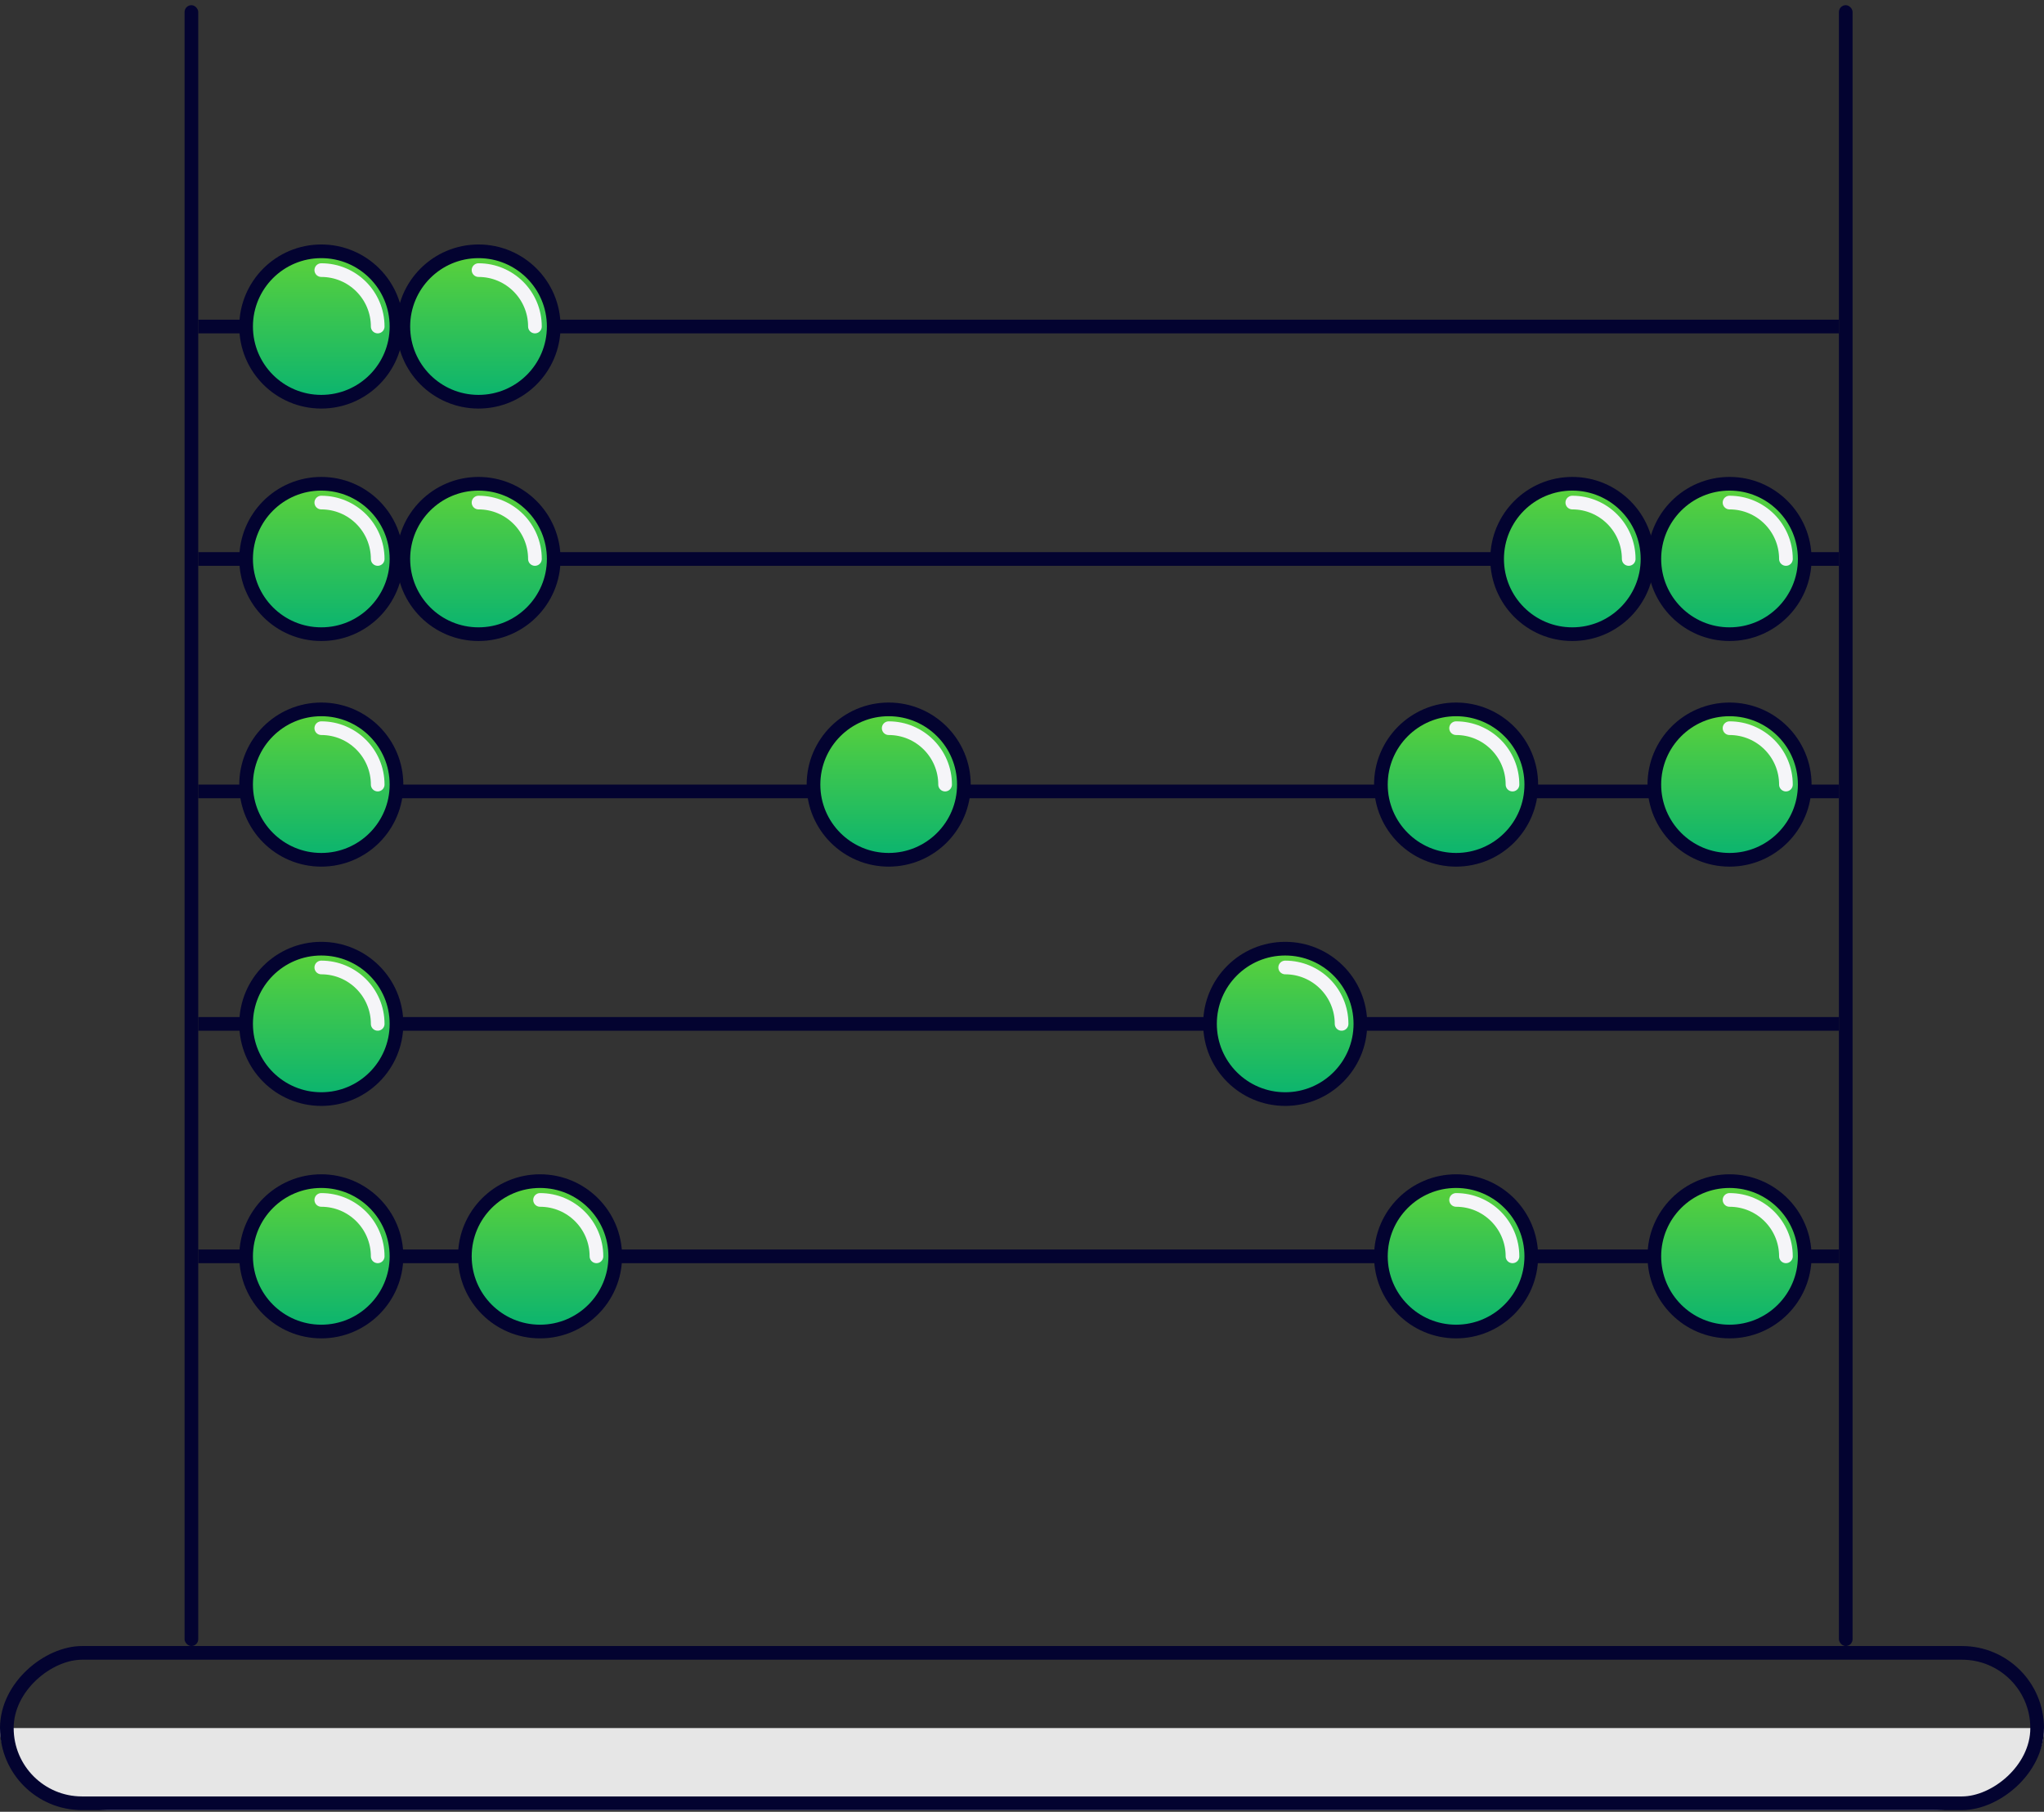
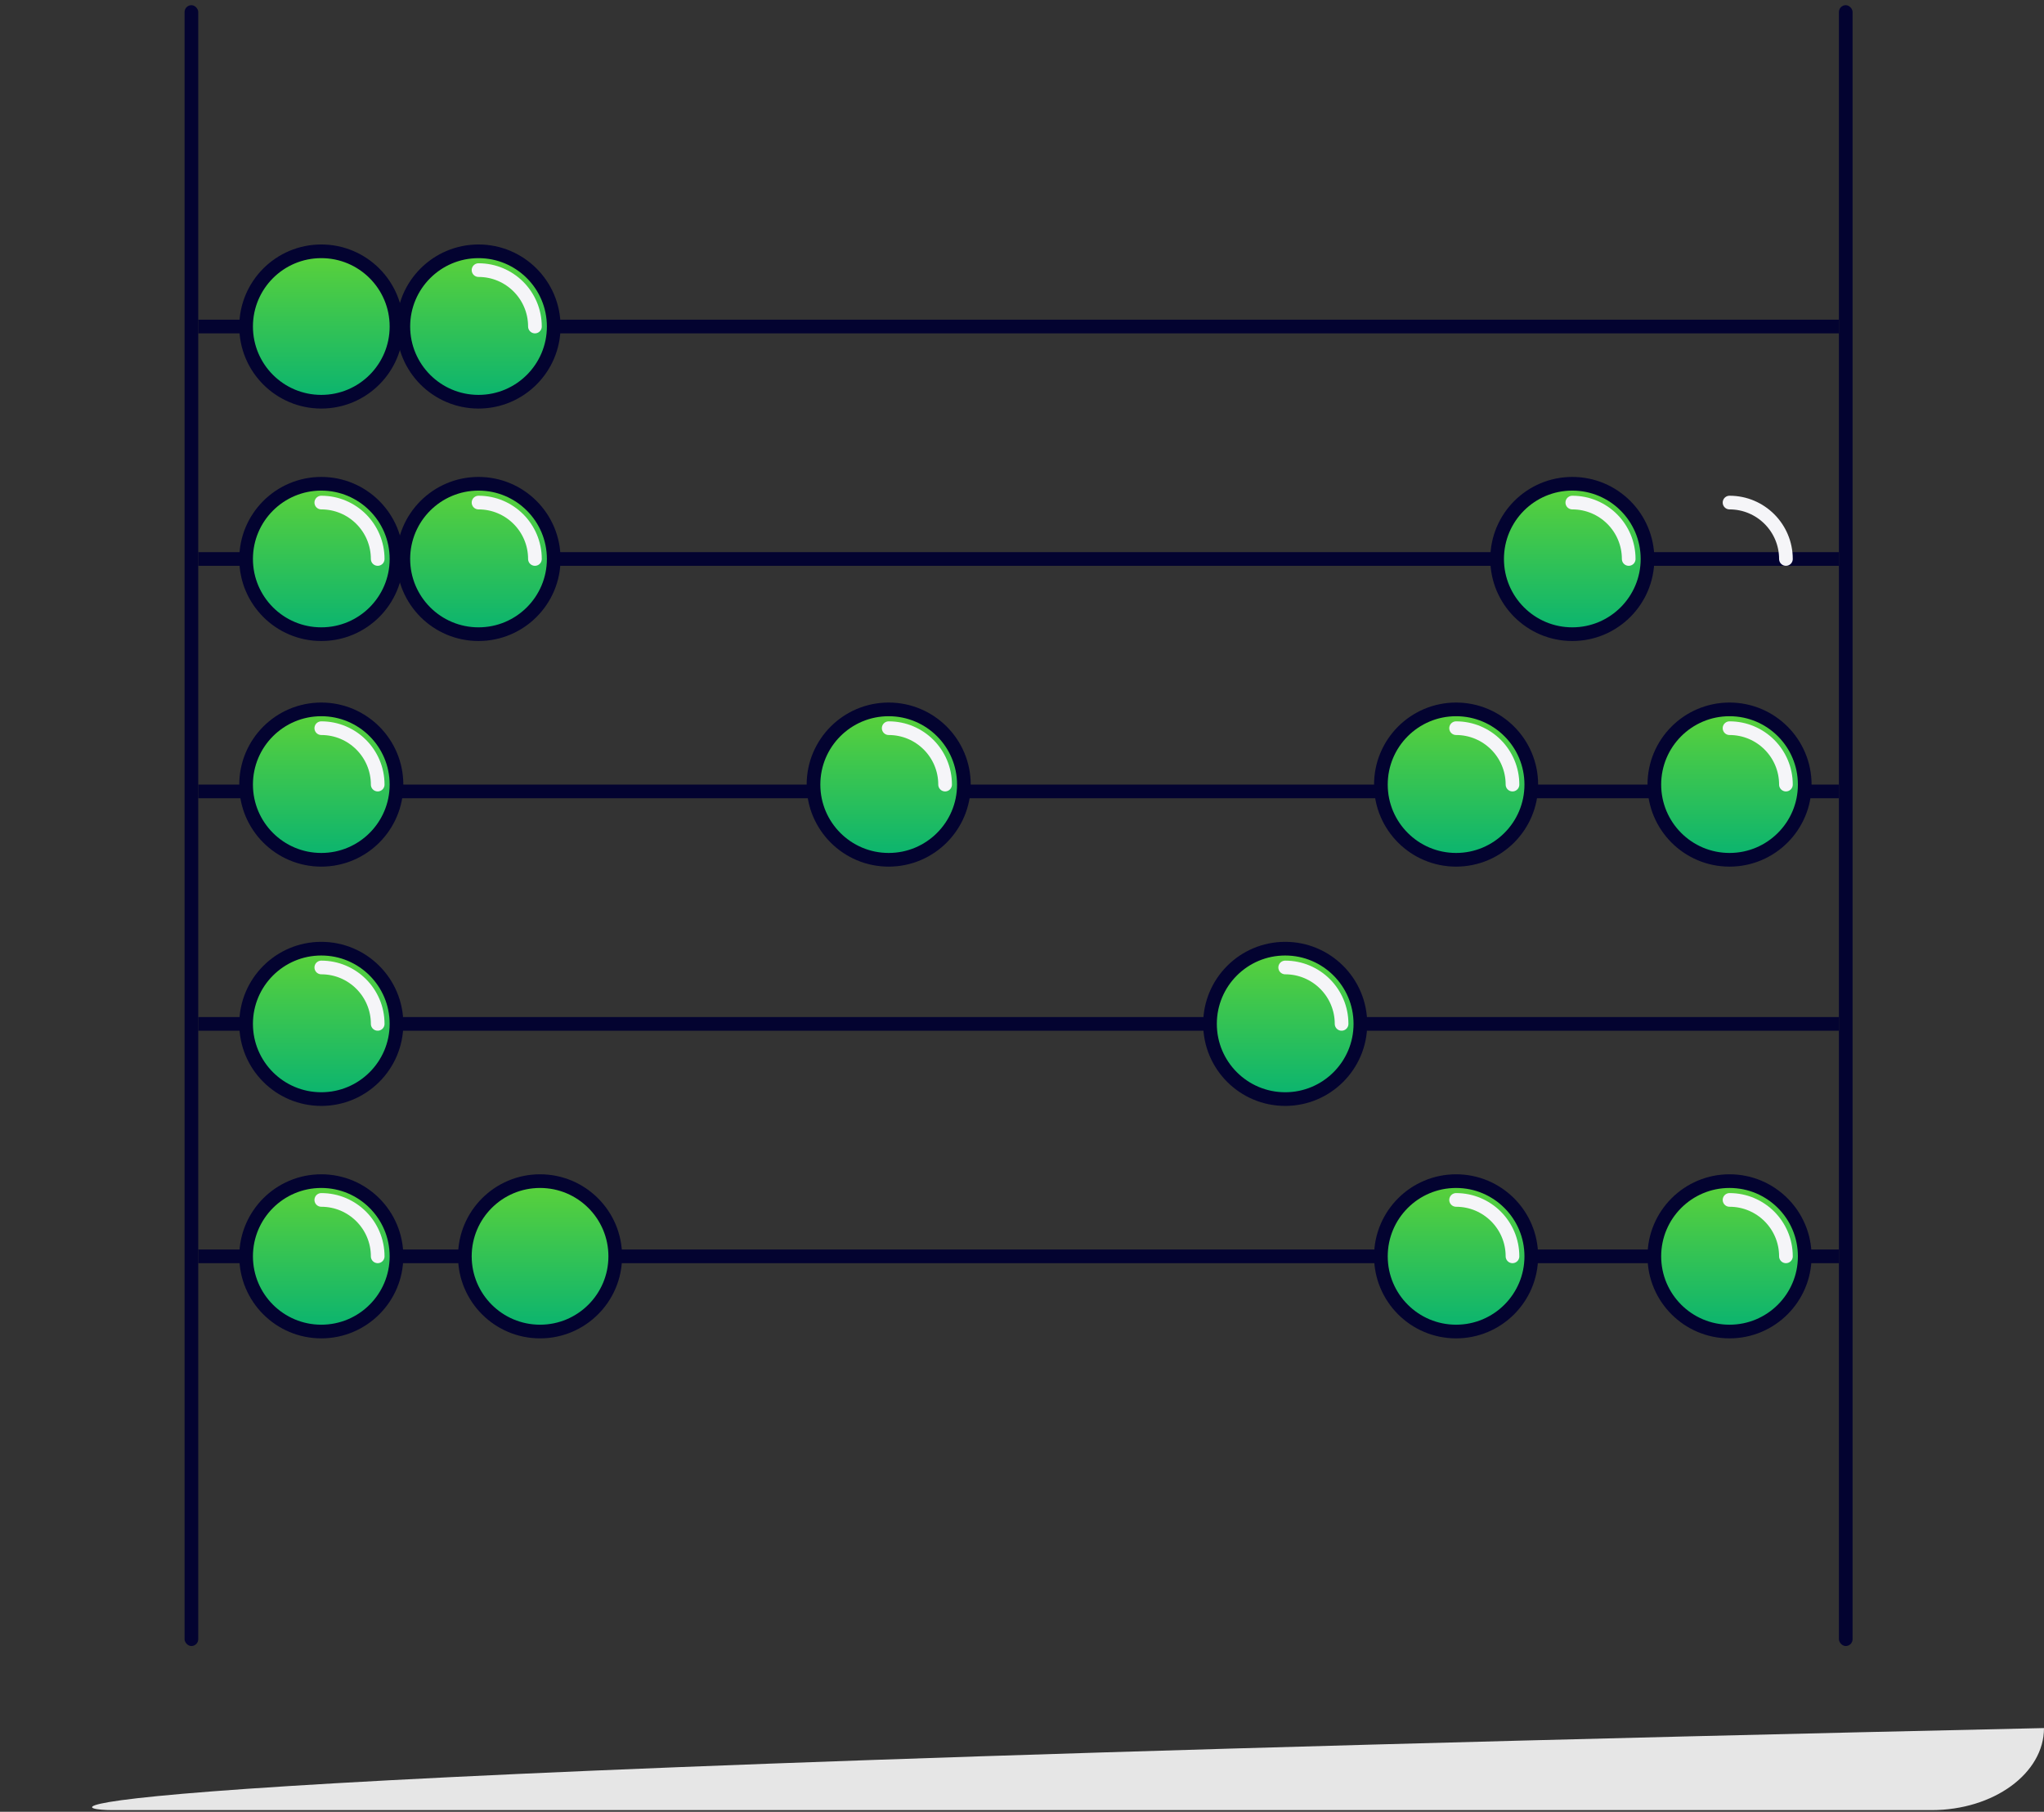
<svg xmlns="http://www.w3.org/2000/svg" width="299" height="265" viewBox="0 0 299 265" fill="none">
  <rect x="0" y="0" width="299" height="265" fill="#333333" stroke="none" />
-   <path d="M16.459 264.758L282.541 264.758C291.631 264.758 299 259.386 299 252.758L4.29138e-07 252.758C7.18831e-07 259.386 7.369 264.758 16.459 264.758Z" fill="#E6E6E6" />
-   <rect x="1" y="263.758" width="22" height="297" rx="11" transform="rotate(-90 1 263.758)" stroke="#030330" stroke-width="2" />
+   <path d="M16.459 264.758L282.541 264.758C291.631 264.758 299 259.386 299 252.758C7.18831e-07 259.386 7.369 264.758 16.459 264.758Z" fill="#E6E6E6" />
  <rect x="29" y="46.758" width="240" height="2" fill="#030330" />
  <rect x="29" y="80.758" width="240" height="2" fill="#030330" />
  <rect x="29" y="114.758" width="240" height="2" fill="#030330" />
  <rect x="29" y="148.758" width="240" height="2" fill="#030330" />
  <rect x="29" y="182.758" width="240" height="2" fill="#030330" />
  <circle cx="47" cy="47.758" r="11" fill="url(#paint0_linear_594_14759)" stroke="#030330" stroke-width="2" />
-   <path d="M55.25 47.758C55.25 43.202 51.556 39.508 47 39.508" stroke="#F5F5F8" stroke-width="2" stroke-linecap="round" />
  <circle cx="47" cy="81.758" r="11" fill="url(#paint1_linear_594_14759)" stroke="#030330" stroke-width="2" />
  <path d="M55.25 81.758C55.25 77.202 51.556 73.508 47 73.508" stroke="#F5F5F8" stroke-width="2" stroke-linecap="round" />
  <circle cx="47" cy="183.758" r="11" fill="url(#paint2_linear_594_14759)" stroke="#030330" stroke-width="2" />
  <path d="M55.25 183.758C55.25 179.202 51.556 175.508 47 175.508" stroke="#F5F5F8" stroke-width="2" stroke-linecap="round" />
  <circle cx="47" cy="114.758" r="11" fill="url(#paint3_linear_594_14759)" stroke="#030330" stroke-width="2" />
  <path d="M55.25 114.758C55.25 110.202 51.556 106.508 47 106.508" stroke="#F5F5F8" stroke-width="2" stroke-linecap="round" />
  <circle cx="47" cy="149.758" r="11" fill="url(#paint4_linear_594_14759)" stroke="#030330" stroke-width="2" />
  <path d="M55.25 149.758C55.25 145.202 51.556 141.508 47 141.508" stroke="#F5F5F8" stroke-width="2" stroke-linecap="round" />
  <circle cx="230" cy="81.758" r="11" fill="url(#paint5_linear_594_14759)" stroke="#030330" stroke-width="2" />
  <path d="M238.25 81.758C238.25 77.202 234.556 73.508 230 73.508" stroke="#F5F5F8" stroke-width="2" stroke-linecap="round" />
  <circle cx="213" cy="183.758" r="11" fill="url(#paint6_linear_594_14759)" stroke="#030330" stroke-width="2" />
  <path d="M221.25 183.758C221.25 179.202 217.556 175.508 213 175.508" stroke="#F5F5F8" stroke-width="2" stroke-linecap="round" />
  <circle cx="70" cy="47.758" r="11" fill="url(#paint7_linear_594_14759)" stroke="#030330" stroke-width="2" />
  <path d="M78.25 47.758C78.25 43.202 74.556 39.508 70 39.508" stroke="#F5F5F8" stroke-width="2" stroke-linecap="round" />
  <circle cx="70" cy="81.758" r="11" fill="url(#paint8_linear_594_14759)" stroke="#030330" stroke-width="2" />
  <path d="M78.25 81.758C78.25 77.202 74.556 73.508 70 73.508" stroke="#F5F5F8" stroke-width="2" stroke-linecap="round" />
  <circle cx="79" cy="183.758" r="11" fill="url(#paint9_linear_594_14759)" stroke="#030330" stroke-width="2" />
-   <path d="M87.25 183.758C87.25 179.202 83.556 175.508 79 175.508" stroke="#F5F5F8" stroke-width="2" stroke-linecap="round" />
  <circle cx="253" cy="114.758" r="11" fill="url(#paint10_linear_594_14759)" stroke="#030330" stroke-width="2" />
  <path d="M261.25 114.758C261.25 110.202 257.556 106.508 253 106.508" stroke="#F5F5F8" stroke-width="2" stroke-linecap="round" />
  <circle cx="213" cy="114.758" r="11" fill="url(#paint11_linear_594_14759)" stroke="#030330" stroke-width="2" />
  <path d="M221.25 114.758C221.25 110.202 217.556 106.508 213 106.508" stroke="#F5F5F8" stroke-width="2" stroke-linecap="round" />
  <circle cx="130" cy="114.758" r="11" fill="url(#paint12_linear_594_14759)" stroke="#030330" stroke-width="2" />
  <path d="M138.25 114.758C138.25 110.202 134.556 106.508 130 106.508" stroke="#F5F5F8" stroke-width="2" stroke-linecap="round" />
  <circle cx="188" cy="149.758" r="11" fill="url(#paint13_linear_594_14759)" stroke="#030330" stroke-width="2" />
  <path d="M196.25 149.758C196.25 145.202 192.556 141.508 188 141.508" stroke="#F5F5F8" stroke-width="2" stroke-linecap="round" />
-   <circle cx="253" cy="81.758" r="11" fill="url(#paint14_linear_594_14759)" stroke="#030330" stroke-width="2" />
  <path d="M261.25 81.758C261.25 77.202 257.556 73.508 253 73.508" stroke="#F5F5F8" stroke-width="2" stroke-linecap="round" />
  <circle cx="253" cy="183.758" r="11" fill="url(#paint15_linear_594_14759)" stroke="#030330" stroke-width="2" />
  <path d="M261.25 183.758C261.25 179.202 257.556 175.508 253 175.508" stroke="#F5F5F8" stroke-width="2" stroke-linecap="round" />
  <rect x="269" y="0.758" width="2" height="240" rx="1" fill="#030330" />
  <rect x="27" y="0.758" width="2" height="240" rx="1" fill="#030330" />
  <defs>
    <linearGradient id="paint0_linear_594_14759" x1="47" y1="59.758" x2="47" y2="35.758" gradientUnits="userSpaceOnUse">
      <stop stop-color="#05B273" />
      <stop offset="1" stop-color="#60D337" />
    </linearGradient>
    <linearGradient id="paint1_linear_594_14759" x1="47" y1="93.758" x2="47" y2="69.758" gradientUnits="userSpaceOnUse">
      <stop stop-color="#05B273" />
      <stop offset="1" stop-color="#60D337" />
    </linearGradient>
    <linearGradient id="paint2_linear_594_14759" x1="47" y1="195.758" x2="47" y2="171.758" gradientUnits="userSpaceOnUse">
      <stop stop-color="#05B273" />
      <stop offset="1" stop-color="#60D337" />
    </linearGradient>
    <linearGradient id="paint3_linear_594_14759" x1="47" y1="126.758" x2="47" y2="102.758" gradientUnits="userSpaceOnUse">
      <stop stop-color="#05B273" />
      <stop offset="1" stop-color="#60D337" />
    </linearGradient>
    <linearGradient id="paint4_linear_594_14759" x1="47" y1="161.758" x2="47" y2="137.758" gradientUnits="userSpaceOnUse">
      <stop stop-color="#05B273" />
      <stop offset="1" stop-color="#60D337" />
    </linearGradient>
    <linearGradient id="paint5_linear_594_14759" x1="230" y1="93.758" x2="230" y2="69.758" gradientUnits="userSpaceOnUse">
      <stop stop-color="#05B273" />
      <stop offset="1" stop-color="#60D337" />
    </linearGradient>
    <linearGradient id="paint6_linear_594_14759" x1="213" y1="195.758" x2="213" y2="171.758" gradientUnits="userSpaceOnUse">
      <stop stop-color="#05B273" />
      <stop offset="1" stop-color="#60D337" />
    </linearGradient>
    <linearGradient id="paint7_linear_594_14759" x1="70" y1="59.758" x2="70" y2="35.758" gradientUnits="userSpaceOnUse">
      <stop stop-color="#05B273" />
      <stop offset="1" stop-color="#60D337" />
    </linearGradient>
    <linearGradient id="paint8_linear_594_14759" x1="70" y1="93.758" x2="70" y2="69.758" gradientUnits="userSpaceOnUse">
      <stop stop-color="#05B273" />
      <stop offset="1" stop-color="#60D337" />
    </linearGradient>
    <linearGradient id="paint9_linear_594_14759" x1="79" y1="195.758" x2="79" y2="171.758" gradientUnits="userSpaceOnUse">
      <stop stop-color="#05B273" />
      <stop offset="1" stop-color="#60D337" />
    </linearGradient>
    <linearGradient id="paint10_linear_594_14759" x1="253" y1="126.758" x2="253" y2="102.758" gradientUnits="userSpaceOnUse">
      <stop stop-color="#05B273" />
      <stop offset="1" stop-color="#60D337" />
    </linearGradient>
    <linearGradient id="paint11_linear_594_14759" x1="213" y1="126.758" x2="213" y2="102.758" gradientUnits="userSpaceOnUse">
      <stop stop-color="#05B273" />
      <stop offset="1" stop-color="#60D337" />
    </linearGradient>
    <linearGradient id="paint12_linear_594_14759" x1="130" y1="126.758" x2="130" y2="102.758" gradientUnits="userSpaceOnUse">
      <stop stop-color="#05B273" />
      <stop offset="1" stop-color="#60D337" />
    </linearGradient>
    <linearGradient id="paint13_linear_594_14759" x1="188" y1="161.758" x2="188" y2="137.758" gradientUnits="userSpaceOnUse">
      <stop stop-color="#05B273" />
      <stop offset="1" stop-color="#60D337" />
    </linearGradient>
    <linearGradient id="paint14_linear_594_14759" x1="253" y1="93.758" x2="253" y2="69.758" gradientUnits="userSpaceOnUse">
      <stop stop-color="#05B273" />
      <stop offset="1" stop-color="#60D337" />
    </linearGradient>
    <linearGradient id="paint15_linear_594_14759" x1="253" y1="195.758" x2="253" y2="171.758" gradientUnits="userSpaceOnUse">
      <stop stop-color="#05B273" />
      <stop offset="1" stop-color="#60D337" />
    </linearGradient>
  </defs>
</svg>